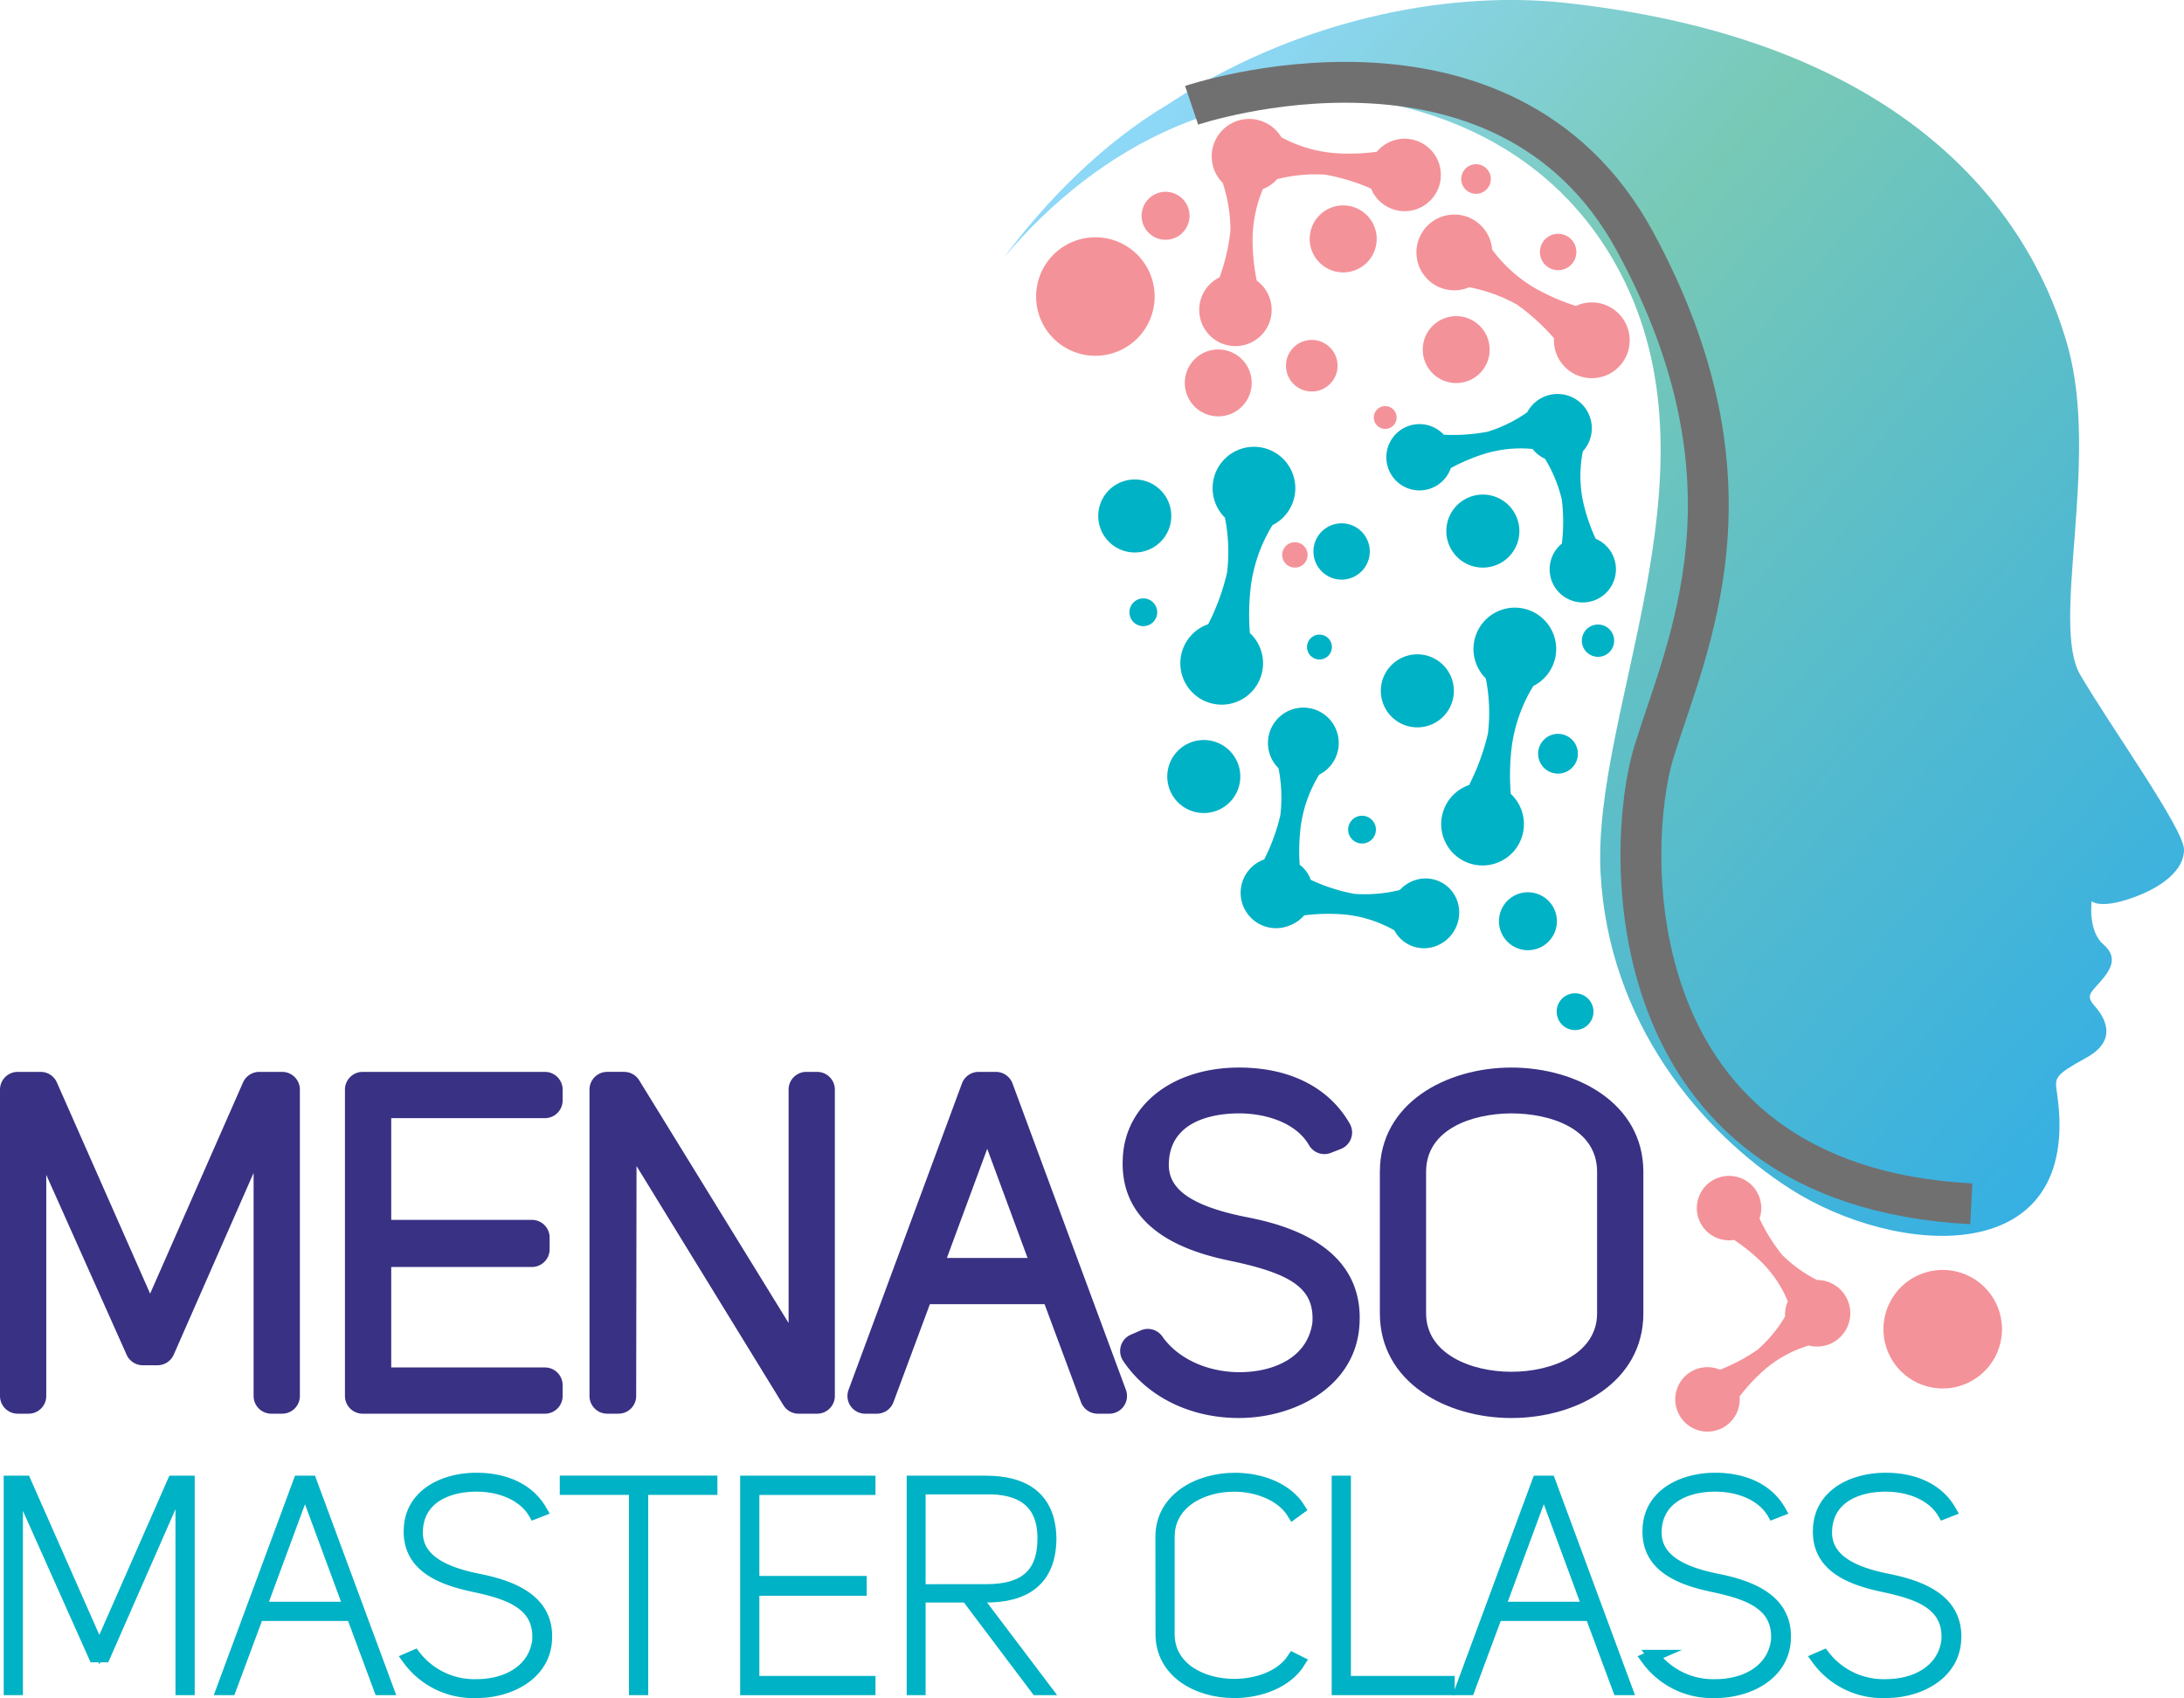
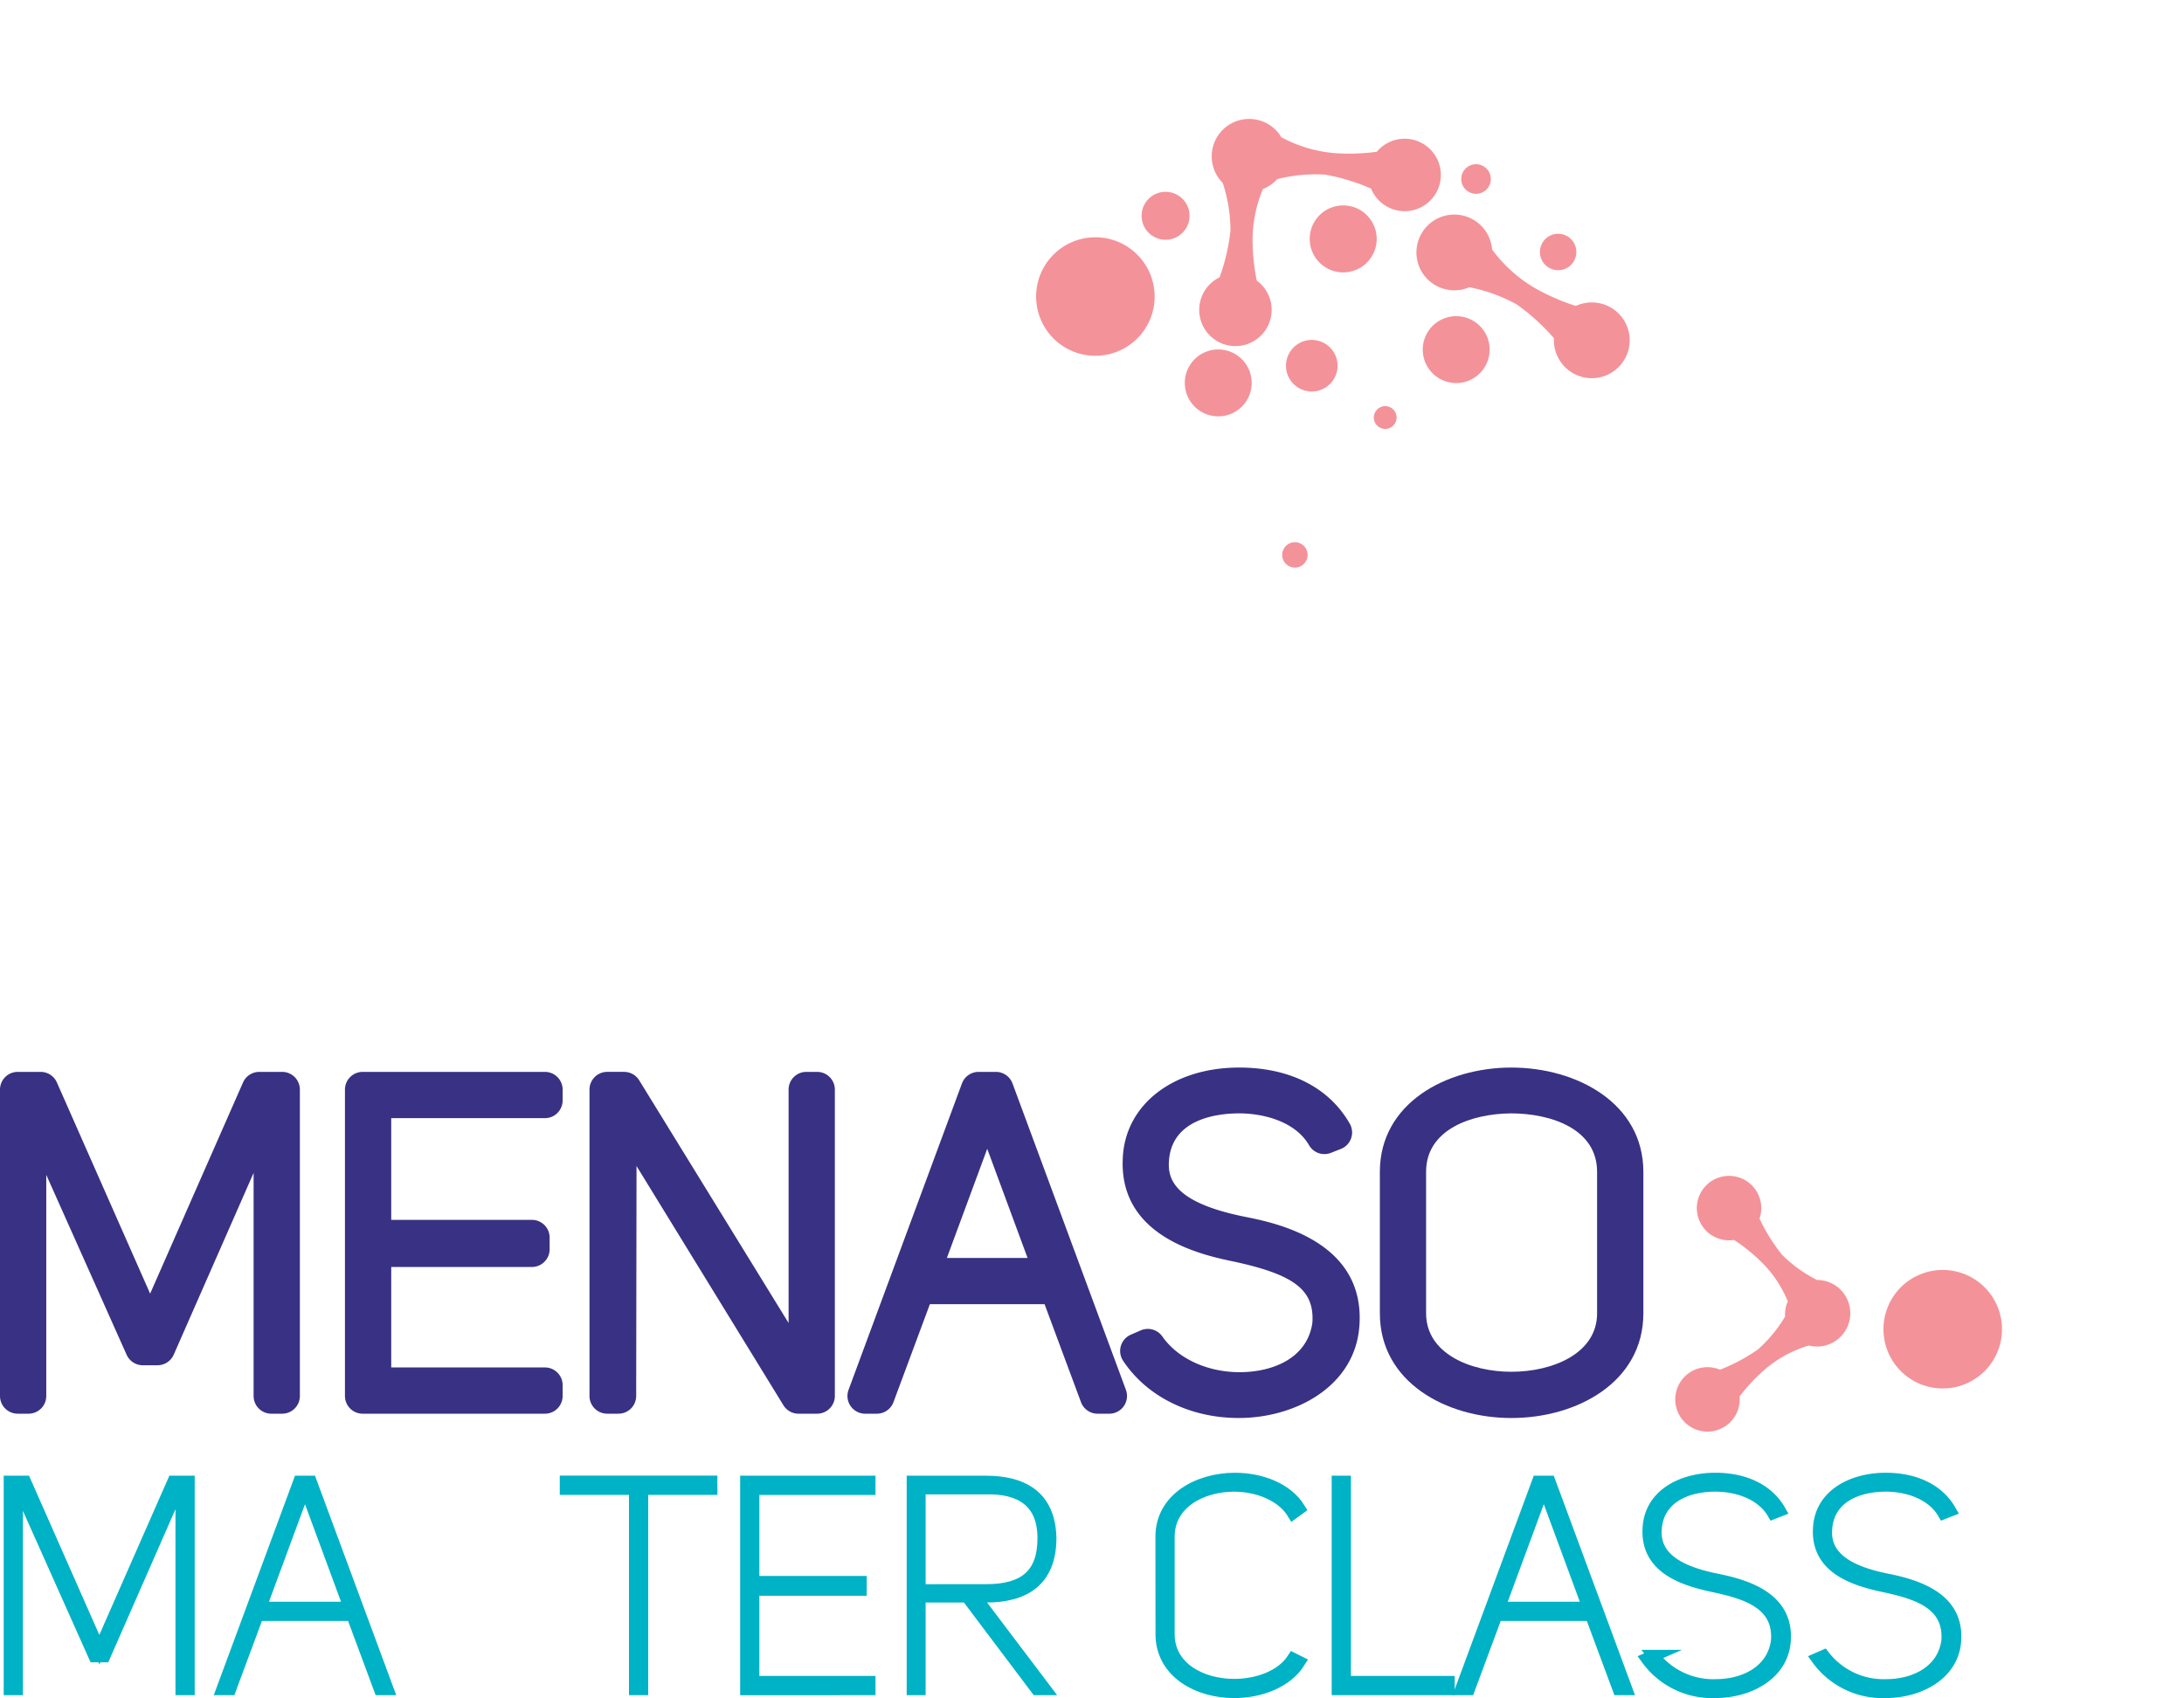
<svg xmlns="http://www.w3.org/2000/svg" xmlns:xlink="http://www.w3.org/1999/xlink" width="267.362" height="207.911" viewBox="0 0 267.362 207.911">
  <defs>
    <linearGradient id="a" x1="124.822" y1="-104.129" x2="137.65" y2="-104.803" gradientUnits="objectBoundingBox">
      <stop offset="0" stop-color="#00b2c5" />
      <stop offset="1" stop-color="#f49299" />
    </linearGradient>
    <linearGradient id="b" x1="-8.796" y1="3.451" x2="-7.142" y2="3.398" xlink:href="#a" />
    <linearGradient id="c" x1="-52.129" y1="50.971" x2="-51.22" y2="50.912" xlink:href="#a" />
    <linearGradient id="d" x1="-11.639" y1="21.762" x2="-10.73" y2="21.704" xlink:href="#a" />
    <linearGradient id="e" x1="-68.799" y1="72.046" x2="-67.891" y2="71.987" xlink:href="#a" />
    <linearGradient id="f" x1="1.025" y1="0.827" x2="0.184" y2="0.024" gradientUnits="objectBoundingBox">
      <stop offset="0" stop-color="#34afe4" />
      <stop offset="0.353" stop-color="#55bbcd" />
      <stop offset="0.677" stop-color="#78c9b6" />
      <stop offset="0.987" stop-color="#8dd7f7" />
    </linearGradient>
    <linearGradient id="g" x1="-18.566" y1="24.318" x2="-17.658" y2="24.259" xlink:href="#a" />
  </defs>
  <g transform="translate(1.185 181.051)">
    <path d="M92.9,648l-.323.036v24.482h-.9V647.107h1.9l9.082,20.569,9.046-20.569h1.9v25.415h-.9V647.753h-.323L103.276,668.5h-1.22Z" transform="translate(-91.682 -646.748)" fill="none" stroke="#00b2c5" stroke-miterlimit="10" stroke-width="1.455" />
    <path d="M149.055,672.522h-.969l9.405-25.415h1.436l9.405,25.415h-.969l-3.374-9.082H152.429Zm9.082-24.554-5.385,14.574h10.913l-5.385-14.574Z" transform="translate(-122.056 -646.748)" fill="none" stroke="#00b2c5" stroke-miterlimit="10" stroke-width="1.455" />
-     <path d="M205.911,658.678c4.164.825,8.687,2.513,8.328,7.5-.287,4.092-4.379,6.282-8.543,6.282a9.859,9.859,0,0,1-8.364-4.092l.826-.359a9.216,9.216,0,0,0,7.61,3.59c3.518,0,7-1.687,7.5-5.421.323-4.523-3.626-5.779-7.574-6.641-3.8-.79-8.364-2.226-8.148-7.036.143-4.2,4.128-6.174,8.184-6.174,3.266,0,6.318,1.148,7.9,3.912l-.826.323c-1.328-2.3-4.236-3.374-7.072-3.374-3.59,0-7.036,1.508-7.287,5.313C198.158,656.273,201.819,657.853,205.911,658.678Z" transform="translate(-148.576 -646.33)" fill="none" stroke="#00b2c5" stroke-miterlimit="10" stroke-width="1.455" />
    <path d="M257.028,648h-8.471v24.518h-.9V648h-8.471v-.9h17.84Z" transform="translate(-171.116 -646.748)" fill="none" stroke="#00b2c5" stroke-miterlimit="10" stroke-width="1.455" />
    <path d="M287.93,659.384h13.138v.969H287.93v11.272h14.215v.9H287.032V647.107h15.113v.9H287.93Z" transform="translate(-196.881 -646.748)" fill="none" stroke="#00b2c5" stroke-miterlimit="10" stroke-width="1.455" />
    <path d="M346.4,672.522l-8.543-11.344h-5.779v11.344h-.862V647.107h8.974c4.415,0,7.789,1.723,7.9,6.892,0,5.277-3.231,7.179-7.861,7.179h-1.364l8.579,11.344Zm-6.174-12.134c4.631,0,7-1.866,7-6.353,0-4.594-2.944-6.175-7-6.1h-8.148v12.456Z" transform="translate(-220.677 -646.748)" fill="none" stroke="#00b2c5" stroke-miterlimit="10" stroke-width="1.455" />
    <path d="M397.191,653.437c0-4.667,4.523-7.107,9.01-7.107,3.195,0,6.39,1.22,7.9,3.661l-.79.574c-1.328-2.19-4.307-3.374-7.215-3.374-3.949,0-8.005,2.082-8.005,6.246v11.918c0,4.164,4.056,6.211,8.005,6.211,2.872,0,5.815-1.042,7.215-3.2l.79.395c-1.508,2.441-4.774,3.7-8,3.7-4.415,0-8.9-2.405-8.9-7.108Z" transform="translate(-256.204 -646.33)" fill="none" stroke="#00b2c5" stroke-miterlimit="10" stroke-width="1.455" />
    <path d="M443.949,672.522V647.107h.9v24.517h12.707v.9Z" transform="translate(-281.384 -646.748)" fill="none" stroke="#00b2c5" stroke-miterlimit="10" stroke-width="1.455" />
    <path d="M477.671,672.522H476.7l9.405-25.415h1.436l9.405,25.415h-.97L492.6,663.44H481.045Zm9.082-24.554-5.384,14.574h10.913L486.9,647.969Z" transform="translate(-299.022 -646.748)" fill="none" stroke="#00b2c5" stroke-miterlimit="10" stroke-width="1.455" />
    <path d="M534.528,658.678c4.164.825,8.688,2.513,8.328,7.5-.287,4.092-4.379,6.282-8.543,6.282a9.858,9.858,0,0,1-8.364-4.092l.825-.359a9.217,9.217,0,0,0,7.61,3.59c3.518,0,7-1.687,7.5-5.421.323-4.523-3.626-5.779-7.575-6.641-3.8-.79-8.364-2.226-8.148-7.036.144-4.2,4.128-6.174,8.184-6.174,3.267,0,6.318,1.148,7.9,3.912l-.826.323c-1.328-2.3-4.235-3.374-7.072-3.374-3.589,0-7.036,1.508-7.287,5.313C526.774,656.273,530.436,657.853,534.528,658.678Z" transform="translate(-325.542 -646.33)" fill="none" stroke="#00b2c5" stroke-miterlimit="10" stroke-width="1.455" />
    <path d="M579.727,658.678c4.164.825,8.687,2.513,8.328,7.5-.287,4.092-4.379,6.282-8.543,6.282a9.859,9.859,0,0,1-8.364-4.092l.826-.359a9.216,9.216,0,0,0,7.61,3.59c3.518,0,7-1.687,7.5-5.421.323-4.523-3.626-5.779-7.574-6.641-3.8-.79-8.364-2.226-8.148-7.036.144-4.2,4.128-6.174,8.184-6.174,3.267,0,6.318,1.148,7.9,3.912l-.826.323c-1.328-2.3-4.236-3.374-7.072-3.374-3.59,0-7.036,1.508-7.287,5.313C571.974,656.273,575.635,657.853,579.727,658.678Z" transform="translate(-349.882 -646.33)" fill="none" stroke="#00b2c5" stroke-miterlimit="10" stroke-width="1.455" />
  </g>
  <g transform="translate(134.446 14.444)">
-     <path d="M425.846,405.952a27.815,27.815,0,0,0,2.307-6.308,21.46,21.46,0,0,0-.261-6.742,5.062,5.062,0,1,1,5.82.922,19.008,19.008,0,0,0-2.635,7.359,28.789,28.789,0,0,0-.13,5.851,5.063,5.063,0,1,1-5.1-1.083Zm12.975,25.5a2.252,2.252,0,1,1-2.252,2.252A2.252,2.252,0,0,1,438.821,431.449Zm-5.771-12.367a3.546,3.546,0,1,1-3.547,3.547A3.546,3.546,0,0,1,433.05,419.082Zm-10.308-56.029a22.263,22.263,0,0,0,5.371-.362,17.183,17.183,0,0,0,4.854-2.385,4.194,4.194,0,1,1,6.806,4.786,15.219,15.219,0,0,0,.05,6.265,23.131,23.131,0,0,0,1.517,4.439,4.058,4.058,0,1,1-4.137.593,22.307,22.307,0,0,0-.005-5.383,17.19,17.19,0,0,0-2.058-5,4.036,4.036,0,0,1-1.52-1.2,15.07,15.07,0,0,0-5.681.528,23.043,23.043,0,0,0-4.329,1.809,4.058,4.058,0,1,1-.866-4.09Zm-35.125,21.341a1.7,1.7,0,1,0-1.242,2.053,1.7,1.7,0,0,0,1.242-2.053Zm26.775,26.612a1.7,1.7,0,1,0-1.242,2.054,1.7,1.7,0,0,0,1.242-2.054Zm29.157-23.2A1.977,1.977,0,1,0,442.1,390.2a1.978,1.978,0,0,0,1.448-2.392Zm-4.455,13.731a2.434,2.434,0,1,0-1.782,2.944A2.434,2.434,0,0,0,439.094,401.541ZM406.48,417.568a22.416,22.416,0,0,0,5.285,1.707,17.715,17.715,0,0,0,5.6-.471,4.321,4.321,0,0,1,1.971-1.237,4.1,4.1,0,0,1,5.157,2.894,4.382,4.382,0,0,1-2.981,5.3,4.1,4.1,0,0,1-4.817-2.018,15.332,15.332,0,0,0-6.165-1.944,23.682,23.682,0,0,0-4.87.108,4.335,4.335,0,0,1-1.818,1.25,4.394,4.394,0,0,1-.634.208,4.333,4.333,0,0,1-2.446-8.3,23.769,23.769,0,0,0,1.975-5.4,18.375,18.375,0,0,0-.223-5.771,4.333,4.333,0,1,1,4.981.79,16.266,16.266,0,0,0-2.255,6.3,24.57,24.57,0,0,0-.132,4.727,4.1,4.1,0,0,1,1.368,1.864Zm-8.771-13.725a4.47,4.47,0,1,0-3.273,5.409,4.47,4.47,0,0,0,3.273-5.409Zm-8.449-31.9a4.47,4.47,0,1,0-3.273,5.408,4.47,4.47,0,0,0,3.273-5.408Zm19.746,16.75a1.522,1.522,0,1,0-1.115,1.842A1.522,1.522,0,0,0,409.006,388.692Zm4.582-12.16a3.447,3.447,0,1,0-2.524,4.17A3.449,3.449,0,0,0,413.589,376.533Zm18.282-2.739A4.47,4.47,0,1,0,428.6,379.2a4.469,4.469,0,0,0,3.273-5.409Zm-8.019,19.559a4.47,4.47,0,1,0-3.273,5.409,4.469,4.469,0,0,0,3.273-5.409ZM393.91,386.26a27.814,27.814,0,0,0,2.307-6.307,21.444,21.444,0,0,0-.261-6.742,5.063,5.063,0,1,1,5.82.922,19.005,19.005,0,0,0-2.634,7.359,28.8,28.8,0,0,0-.131,5.852,5.063,5.063,0,1,1-5.1-1.083Z" transform="translate(-380.448 -324.279)" fill-rule="evenodd" fill="url(#a)" />
    <path d="M450.656,312.272a25.5,25.5,0,0,0-4.555-4.136,19.666,19.666,0,0,0-5.811-2.106,4.638,4.638,0,1,1,2.792-4.62,17.416,17.416,0,0,0,5.335,4.777,26.416,26.416,0,0,0,4.92,2.131,4.638,4.638,0,1,1-2.68,3.954ZM475.82,420.057a21.651,21.651,0,0,0,2.765,4.444,16.711,16.711,0,0,0,4.265,3.075,4.077,4.077,0,1,1-1,8.028,14.8,14.8,0,0,0-5.354,2.906,22.49,22.49,0,0,0-3.116,3.331,3.946,3.946,0,1,1-2.4-3.28A21.658,21.658,0,0,0,475.6,436.1a16.7,16.7,0,0,0,3.351-4.052,3.93,3.93,0,0,1,.334-1.852,14.651,14.651,0,0,0-3.049-4.634,22.466,22.466,0,0,0-3.53-2.888,3.945,3.945,0,1,1,3.114-2.612Zm-66.1-115.239a24.364,24.364,0,0,0,1.334-5.73,18.779,18.779,0,0,0-.946-5.834,4.583,4.583,0,1,1,7.173-5.589,16.629,16.629,0,0,0,6.564,1.946,25.245,25.245,0,0,0,5.124-.17,4.435,4.435,0,1,1-.7,4.514,24.338,24.338,0,0,0-5.628-1.711,18.771,18.771,0,0,0-5.884.557,4.413,4.413,0,0,1-1.737,1.207,16.462,16.462,0,0,0-1.26,6.107,25.217,25.217,0,0,0,.51,5.1,4.434,4.434,0,1,1-4.551-.4Zm9.446,32.447a1.554,1.554,0,1,0,1.313,1.763,1.554,1.554,0,0,0-1.313-1.763Zm22.213-46.278a1.811,1.811,0,1,0,1.529,2.054,1.811,1.811,0,0,0-1.529-2.054Zm10.112,8.521a2.229,2.229,0,1,0,1.882,2.529A2.23,2.23,0,0,0,451.488,299.508ZM430.2,320.6a1.395,1.395,0,1,0,1.178,1.582A1.395,1.395,0,0,0,430.2,320.6Zm-8.735-8.087a3.158,3.158,0,1,0,2.667,3.582A3.159,3.159,0,0,0,421.461,312.514Zm3.989-16.458a4.1,4.1,0,1,0,3.459,4.645,4.1,4.1,0,0,0-3.459-4.645Zm13.827,13.558a4.095,4.095,0,1,0,3.459,4.645,4.094,4.094,0,0,0-3.459-4.645Z" transform="translate(-394.868 -285.304)" fill-rule="evenodd" fill="url(#b)" />
    <path d="M408.1,346.765h0a4.095,4.095,0,1,0,3.459,4.645,4.1,4.1,0,0,0-3.459-4.645" transform="translate(-392.816 -318.378)" fill-rule="evenodd" fill="url(#c)" />
  </g>
  <path d="M375.683,318.494h0a7.255,7.255,0,1,0,1.26,10.182,7.255,7.255,0,0,0-1.26-10.182" transform="translate(-237.127 -287.908)" fill-rule="evenodd" fill="url(#d)" />
  <path d="M395.307,304.929a2.935,2.935,0,1,0,2.479,3.329,2.935,2.935,0,0,0-2.479-3.329Z" transform="translate(-252.194 -281.412)" fill-rule="evenodd" fill="url(#e)" />
-   <path d="M487.2,336.633c-3.657-6.255,2.362-26.033-1.487-40.082s-17.329-37.4-61.61-42.2h0c-15.186-1.645-33.61,2.541-48.519,12.395-8.174,4.846-15.08,12-20.137,18.783h0c11.86-14.045,28.422-22.292,47.053-18.841,11.44,2.406,22.689,8.871,28.986,21.9,11.695,24.188-4.043,52.695-3.007,72.3.973,18.409,12.369,31.716,23.181,38.661,13.029,8.369,35.881,10.07,32.7-11.673-.289-1.973-.385-2.165,3.608-4.379s2.117-5.052,1.011-6.3-.577-1.588.625-2.935,2.358-2.983.433-4.618-1.443-5.293-1.443-5.293.962.963,4.763-.337,6.591-3.464,6.543-6.014S490.856,342.887,487.2,336.633Z" transform="translate(-232.539 -254.006)" fill-rule="evenodd" fill="url(#f)" />
-   <path d="M405.219,278.655s38.221-12.949,54.3,16.708,6.4,49.181,2.3,62.448c-3.55,11.487-5.012,53.049,38.848,55.347" transform="translate(-259.342 -265.764)" fill="none" stroke="#707070" stroke-miterlimit="10" stroke-width="5" fill-rule="evenodd" />
  <g transform="translate(0 130.71)">
    <path d="M123.657,538.392h-2.808a2.17,2.17,0,0,0-1.986,1.3l-11.37,25.852L96.077,539.685a2.17,2.17,0,0,0-1.985-1.293H91.283a2.169,2.169,0,0,0-2.169,2.169v37.513a2.169,2.169,0,0,0,2.169,2.169h1.325a2.169,2.169,0,0,0,2.17-2.169V551l9.837,22.027a2.17,2.17,0,0,0,1.981,1.285h1.8a2.17,2.17,0,0,0,1.986-1.3l9.778-22.252v27.314a2.169,2.169,0,0,0,2.17,2.169h1.324a2.169,2.169,0,0,0,2.17-2.169V540.561A2.169,2.169,0,0,0,123.657,538.392Z" transform="translate(-89.114 -537.862)" fill="#393183" />
    <path d="M205.1,538.392H182.791a2.169,2.169,0,0,0-2.169,2.169v37.513a2.169,2.169,0,0,0,2.169,2.169H205.1a2.169,2.169,0,0,0,2.17-2.169v-1.325a2.17,2.17,0,0,0-2.17-2.169H186.286v-12.3h17.223a2.169,2.169,0,0,0,2.169-2.17v-1.43a2.169,2.169,0,0,0-2.169-2.169H186.286V544.056H205.1a2.169,2.169,0,0,0,2.17-2.169v-1.325A2.169,2.169,0,0,0,205.1,538.392Z" transform="translate(-138.393 -537.862)" fill="#393183" />
    <path d="M273.358,538.392h-1.324a2.169,2.169,0,0,0-2.17,2.169v28.576l-18.289-29.714a2.169,2.169,0,0,0-1.848-1.032H247.66a2.169,2.169,0,0,0-2.169,2.169v37.513a2.169,2.169,0,0,0,2.169,2.169h1.378a2.169,2.169,0,0,0,2.169-2.166l.042-28.157,17.981,29.289a2.169,2.169,0,0,0,1.849,1.034h2.278a2.169,2.169,0,0,0,2.17-2.169V540.561A2.169,2.169,0,0,0,273.358,538.392Z" transform="translate(-173.326 -537.862)" fill="#393183" />
    <path d="M334.126,539.808a2.171,2.171,0,0,0-2.035-1.416h-2.119a2.17,2.17,0,0,0-2.035,1.416l-13.882,37.513a2.17,2.17,0,0,0,2.035,2.922h1.43a2.169,2.169,0,0,0,2.033-1.414l4.456-11.991h14.043l4.456,11.991a2.169,2.169,0,0,0,2.034,1.414h1.431a2.17,2.17,0,0,0,2.035-2.922Zm-8.034,21.366,4.939-13.367,4.939,13.367Z" transform="translate(-210.176 -537.862)" fill="#393183" />
    <path d="M401.514,555.512c-8.557-1.727-9.457-4.552-9.282-6.843.347-5.248,6.123-5.815,8.591-5.815,3.049,0,6.9,1.023,8.559,3.9a2.168,2.168,0,0,0,2.669.935l1.219-.477a2.169,2.169,0,0,0,1.093-3.1c-2.531-4.429-7.339-6.868-13.54-6.868-8.164,0-14.023,4.609-14.248,11.185-.432,9.662,9.874,11.8,13.732,12.6,7.332,1.6,9.738,3.487,9.483,7.459-.642,4.462-5.018,6.054-8.914,6.054-3.952,0-7.574-1.674-9.453-4.37a2.172,2.172,0,0,0-2.646-.749l-1.218.53a2.17,2.17,0,0,0-.943,3.188c2.908,4.39,8.2,7.011,14.154,7.011,6.949,0,14.254-3.878,14.774-11.286C416.294,558.447,405.174,556.238,401.514,555.512Z" transform="translate(-249.129 -537.244)" fill="#393183" />
    <path d="M471.247,537.244c-8,0-16.1,4.385-16.1,12.766v17.325c0,8.416,8.1,12.819,16.1,12.819,8.029,0,16.157-4.4,16.157-12.819V550.01C487.4,541.629,479.276,537.244,471.247,537.244Zm0,37.248c-5.028,0-10.441-2.239-10.441-7.156V550.01c0-5.217,5.605-7.116,10.388-7.156,4.865,0,10.546,1.874,10.546,7.156v17.325C481.74,572.253,476.3,574.492,471.247,574.492Z" transform="translate(-286.226 -537.244)" fill="#393183" />
  </g>
  <path d="M600.46,592.475h0a7.255,7.255,0,1,0,1.26,10.182,7.255,7.255,0,0,0-1.26-10.182" transform="translate(-358.173 -435.451)" fill-rule="evenodd" fill="url(#g)" />
</svg>